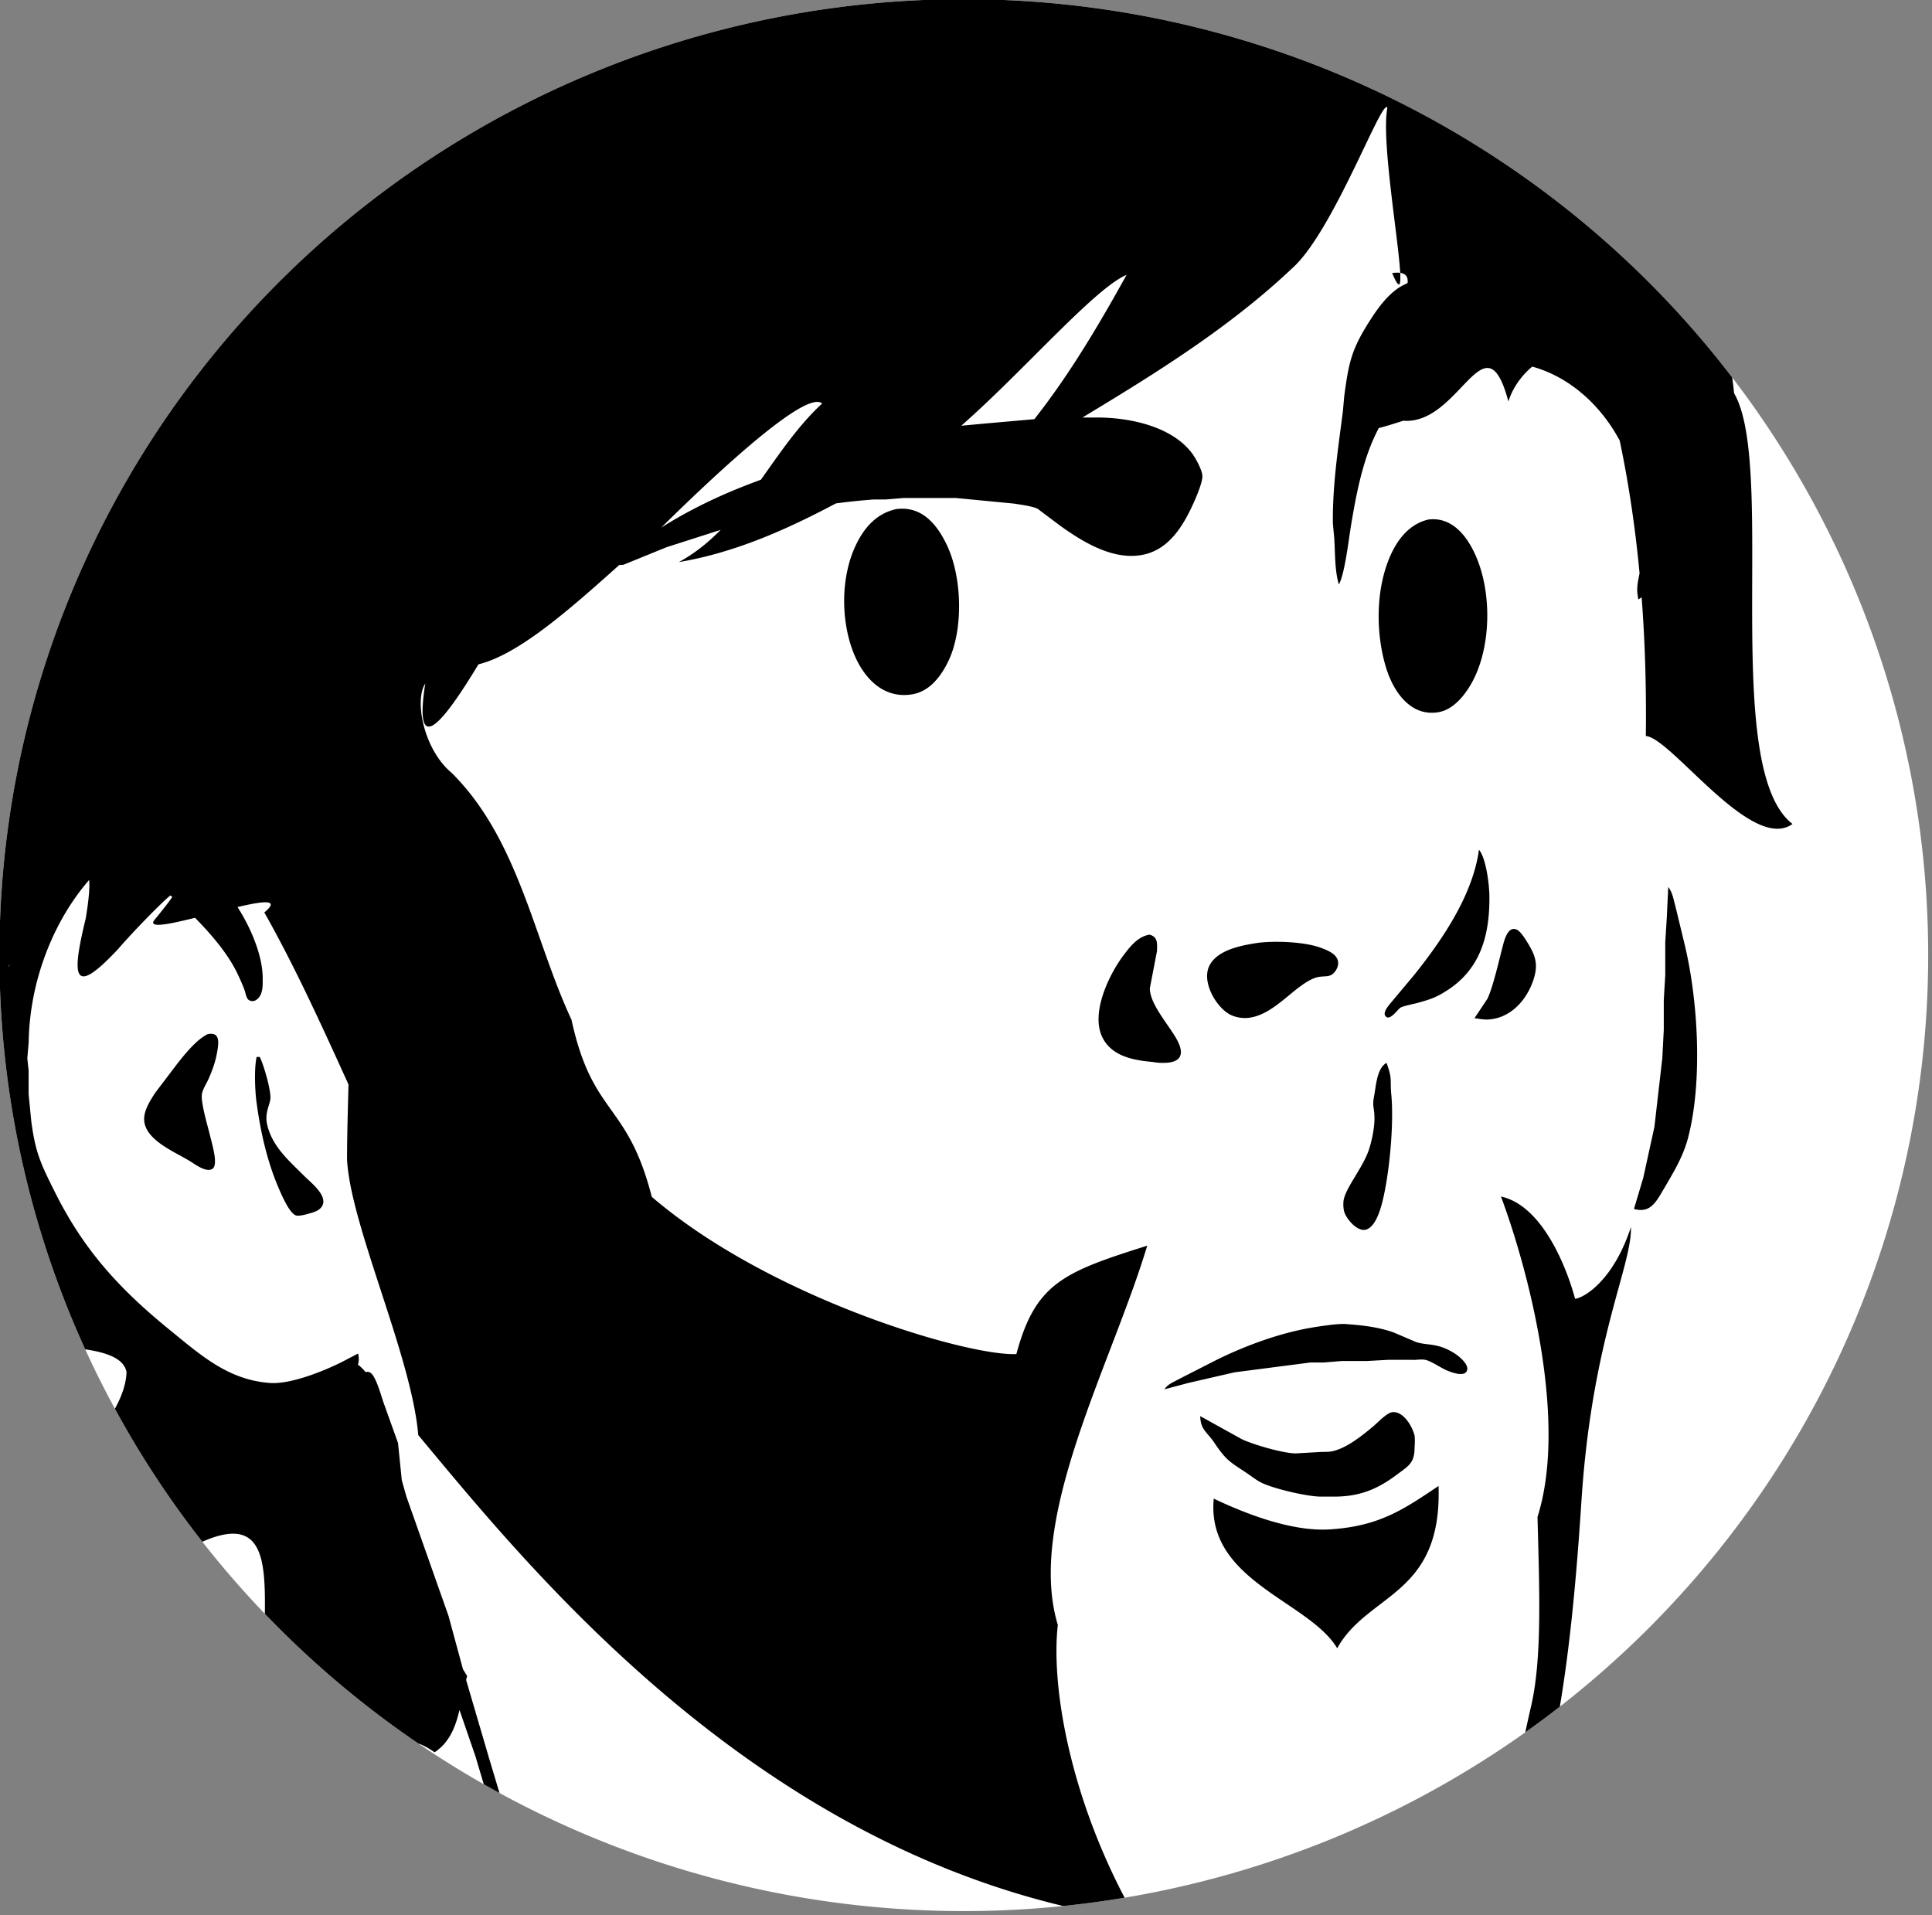
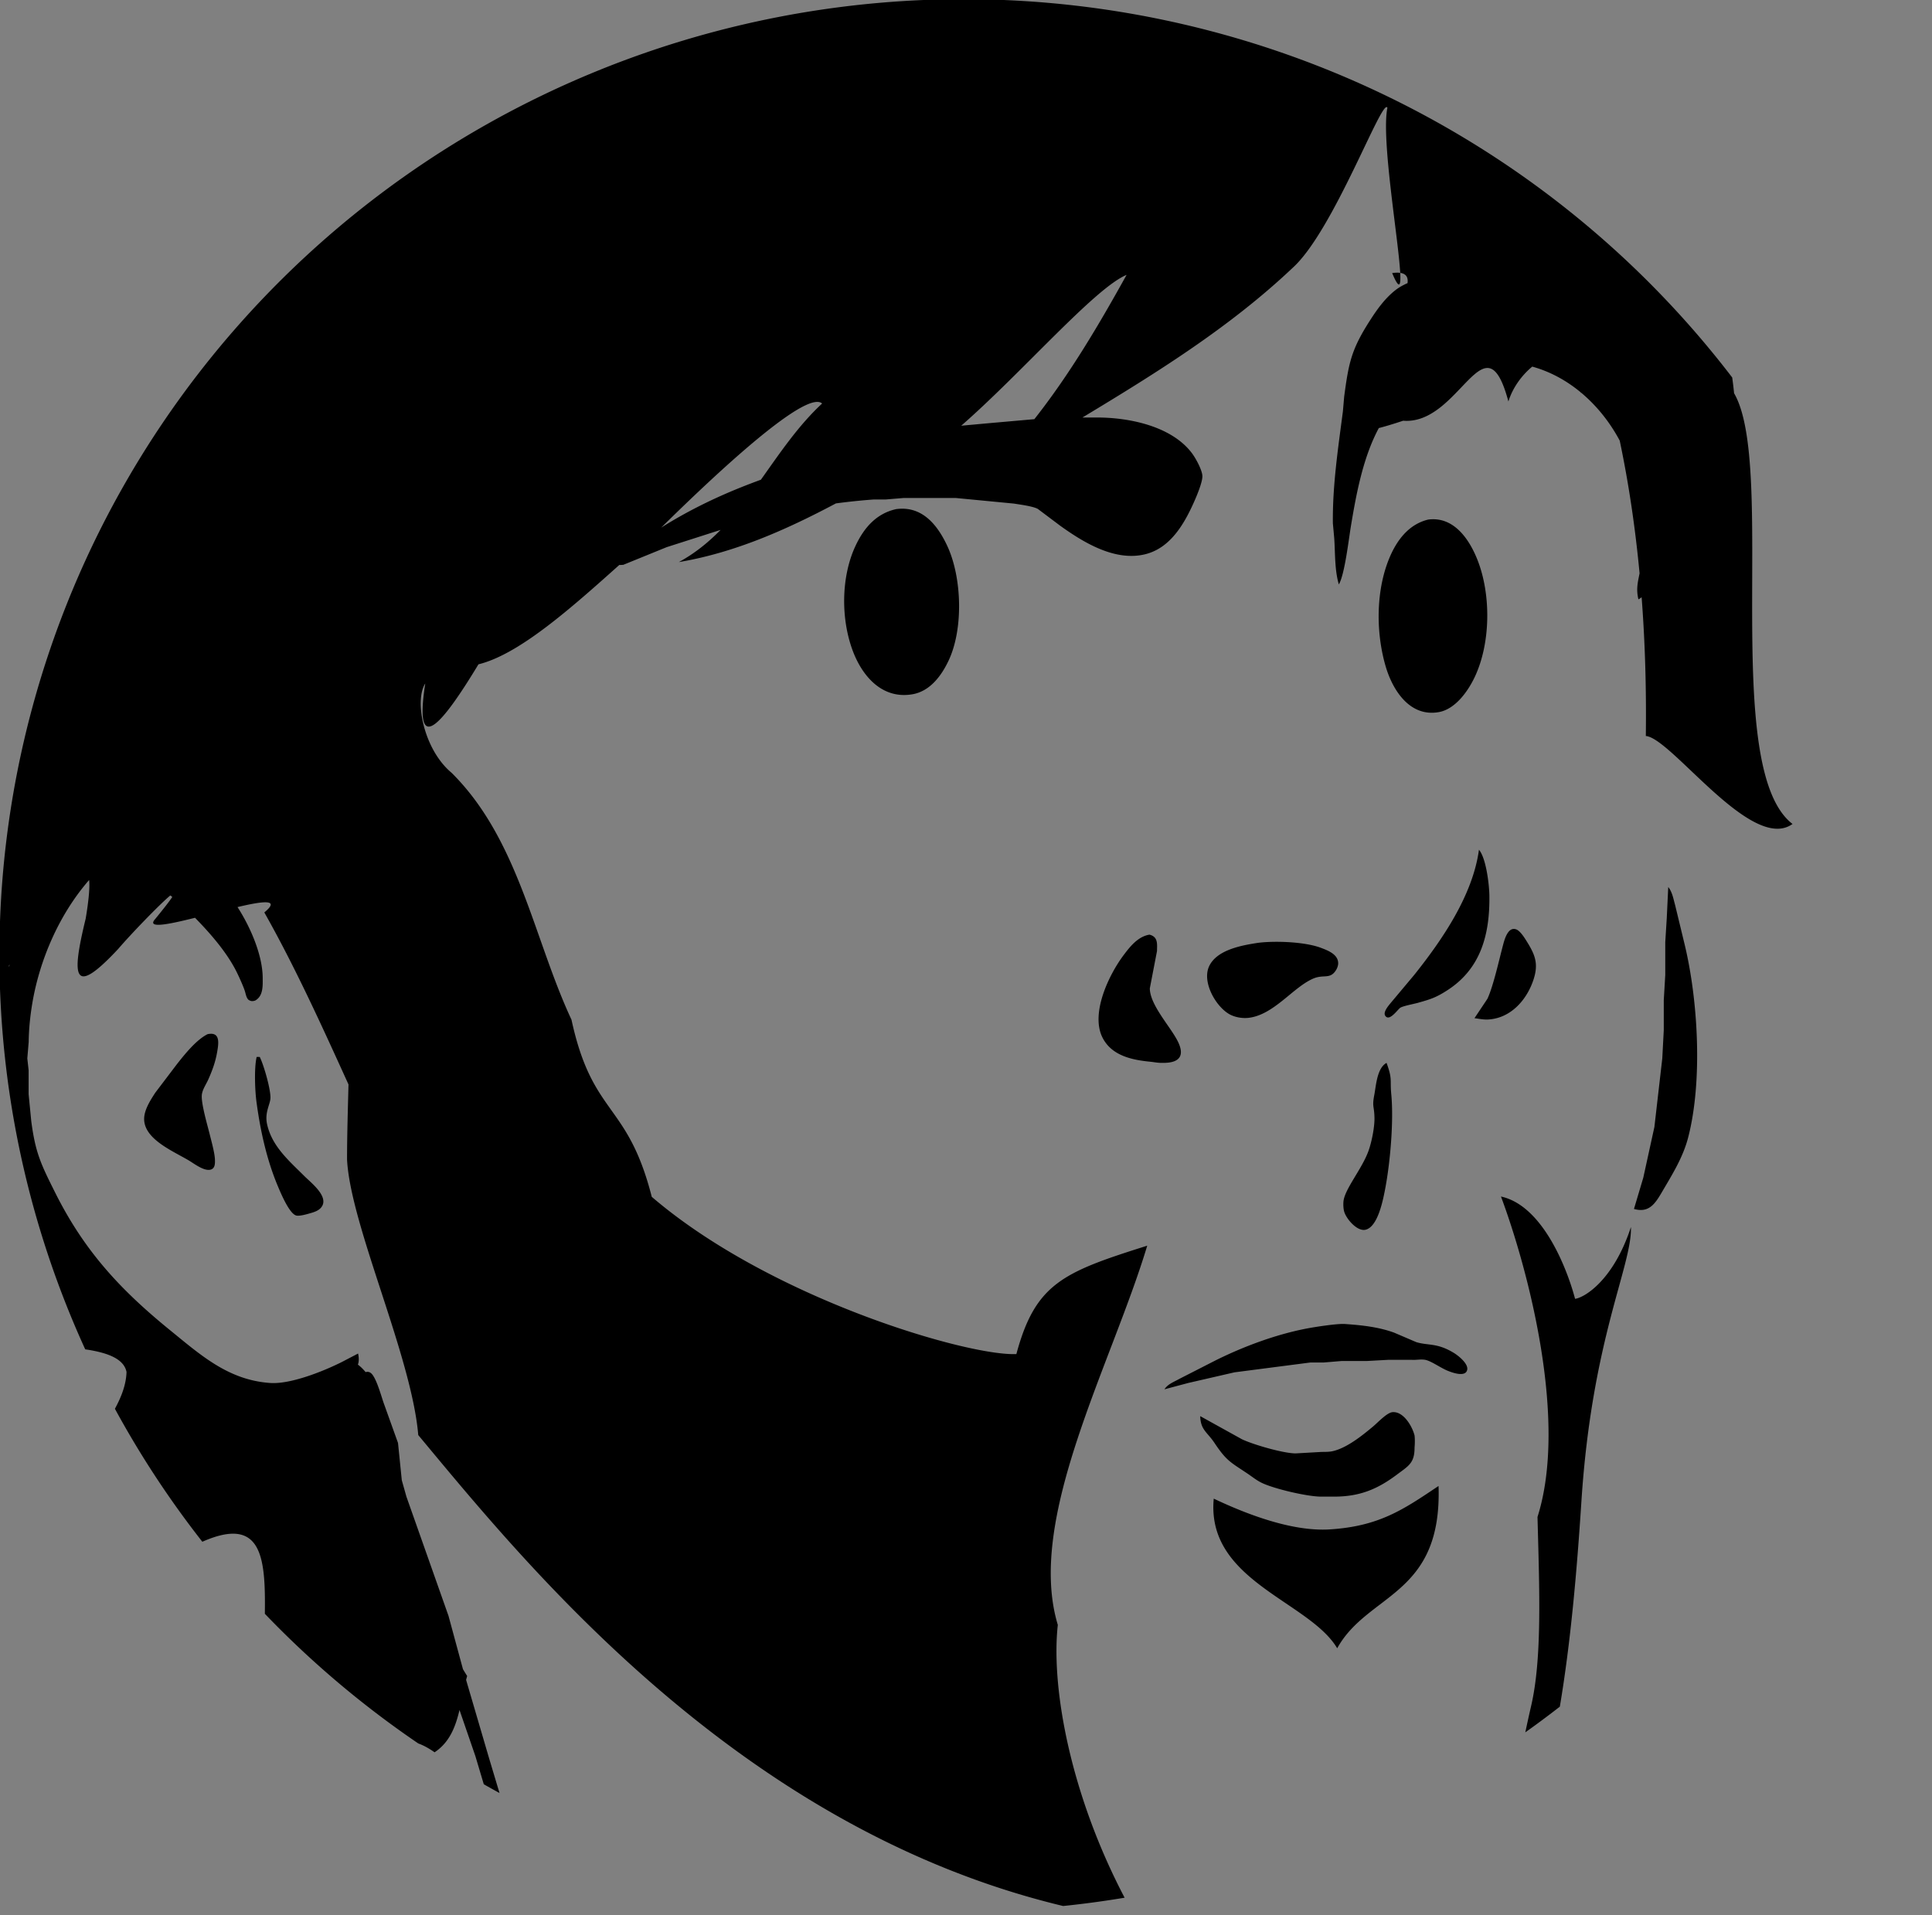
<svg xmlns="http://www.w3.org/2000/svg" version="1.1" id="svg4948" viewBox="0 0 204.8 203.008" height="253.759" width="256">
  <rect x="0" y="0" width="204.8" height="203.008" fill="#808080" stroke="none" />
  <defs id="defs4953" />
  <g transform="translate(-241.213,-833.972)" style="display:inline" id="layer15">
    <g transform="matrix(0.158,0,0,0.158,203.038,782.433)" id="g2215">
-       <path id="rect2046" clip-path="none" style="opacity:1;fill:#ffffff;fill-opacity:1;stroke:none;stroke-width:138.576;stroke-linecap:round;stroke-linejoin:round;stroke-miterlimit:4;stroke-dasharray:none;stroke-dashoffset:7.635;stroke-opacity:1" d="m 1110.102,407.061 a 808.784,801.704 0 0 0 -808.586,801.703 808.784,801.704 0 0 0 808.783,801.705 808.784,801.704 0 0 0 808.783,-801.705 808.784,801.704 0 0 0 -808.783,-801.703 808.784,801.704 0 0 0 -0.197,0 z" transform="matrix(0.8,0,0,0.8,0,-0.002)" />
      <path id="path3210-3-3" style="display:inline;fill:#000000;fill-opacity:1;stroke:none;stroke-width:1.25" d="m 1110.102,407.061 a 808.784,801.704 0 0 0 -808.586,801.703 808.784,801.704 0 0 0 71.969,330.596 c 18.229,2.673 32.406,7.671 34.637,18.979 -0.324,10.491 -4.196,20.673 -9.742,30.863 a 808.784,801.704 0 0 0 73.316,111.522 c 50.381,-22.204 53.055,13.579 52.436,60.422 a 808.784,801.704 0 0 0 128.734,108.779 c 4.015,1.42 8.524,3.803 13.607,7.381 12.688,-8.399 17.61,-21.572 20.896,-35.502 l 13.283,38.58 7.084,23.721 a 808.784,801.704 0 0 0 13.189,7.342 l -8.572,-28.562 -19.451,-66.309 c 0.288,-1.093 0.578,-2.185 0.896,-3.254 -1.202,-1.877 -2.368,-3.786 -3.518,-5.707 l -12.129,-44.73 -35.299,-100 -3.875,-13.75 -3.164,-31.25 -12.111,-33.75 c -2.125,-6.188 -5.338,-18.036 -9.213,-23.361 -1.325,-1.811 -2.768,-2.527 -4.242,-2.557 -0.543,-0.011 -1.089,0.08 -1.637,0.234 -2.008,-2.473 -4.143,-4.575 -6.436,-6.248 0.889,-2.496 0.996,-5.486 0.152,-9.318 l -13.75,7.164 c -15.312,7.663 -42.774,18.711 -59.949,17.523 -34.975,-2.413 -57.913,-23.074 -83.801,-44.111 -42.087,-34.213 -72.125,-66.701 -96.562,-115.576 -11.962,-23.925 -16.562,-33.311 -20.037,-59.998 l -2.199,-22.5 v -20 l -1.102,-10 1.15,-13.75 c 0.125,-10.875 1.237,-21.763 3.037,-32.5 6.101,-36.255 22.452,-74.532 47.666,-103.398 0.599,5.958 -0.216,16.245 -2.877,32.293 -12.037,49.489 -10.979,66.459 27.205,25.578 10.304,-12.081 34.943,-37.667 43.766,-44.918 0.547,0.426 1.089,0.859 1.631,1.291 -2.146,3.238 -6.603,9.056 -14.248,18.387 -7.674,8.419 10.657,4.735 33.32,-0.936 12.788,13.072 26.079,28.314 34.275,44.203 2.025,3.913 6.363,13.438 7.588,17.5 0.762,2.5 1.399,6.913 4.174,7.713 1.45,0.8 3.075,0.425 4.412,0 6.85,-3.787 6.326,-12.45 6.301,-18.963 -0.08,-19.162 -10.307,-42.691 -21.117,-59.44 21.529,-5.086 36.294,-6.979 22.48,4.506 25.866,45.792 48.388,95.443 70.588,144.262 -0.55,21.791 -1.213,43.349 -1.213,62.908 2.753,55.061 54.205,165.06 59.711,231.133 89.738,107.686 268.179,329.675 540.844,394.947 a 808.784,801.704 0 0 0 51.549,-6.959 c -45.799,-87.263 -61.807,-176.771 -56.027,-228.787 -26.842,-88.785 44.708,-217.536 74.992,-318.022 -70.292,22.167 -93.793,31.528 -109.742,90.898 -40.917,1.833 -206.43,-46.659 -305.773,-131.867 -20.467,-80.148 -49.673,-67.159 -67.332,-148.566 C 749.628,1195.159 737.044,1111.737 680.75,1055.863 c -23.431,-19.503 -31.415,-60.789 -22.09,-74.9 -10.281,65.727 16.481,30.439 44.615,-16.088 34.103,-8.328 77.545,-47.04 118.086,-83.301 1.164,-9.8e-4 2.324,-0.048 3.467,-0.176 l 36.25,-14.764 45.266,-14.492 c -10.236,10.449 -21.632,19.723 -35.025,26.998 46.69,-7.841 89.935,-27.021 131.73,-49.219 10.847,-1.442 21.545,-2.556 31.777,-3.287 h 10 l 15,-1.25 h 43.75 l 48.75,4.688 c 5.275,0.862 15.625,2.138 20,4.438 l 18.75,14.088 c 19.712,14.162 45.962,30.151 71.25,23.988 21.5,-5.237 33.138,-25.964 41.426,-44.701 2.075,-4.7 7,-16.436 6.625,-21.248 -0.4,-5.137 -5.588,-14.613 -8.688,-18.75 -17.025,-22.7 -52.376,-29.962 -79.363,-30 h -12.527 c 61.975,-37.36 123.49,-75.588 176.098,-125.338 34.535,-30.923 75.559,-144.082 79.654,-134.426 -5.308,26.022 9.229,109.812 10.744,138.455 5.244,0.753 6.734,4.055 6.141,8.611 -3.832,1.696 -7.299,3.635 -10.109,5.846 -8.512,6.687 -14.849,15.352 -20.674,24.352 -16.275,25.125 -18.489,36 -22.352,65 l -1.086,12.5 c -4.062,31.162 -8.751,62.211 -8.389,93.748 l 1.139,12.5 c 0.863,12.625 0.274,26.513 3.861,38.75 4.875,-8.2 8.275,-37.7 10.1,-48.75 4.404,-26.613 10.106,-57.665 23.434,-82.398 4.894,-1.222 11.557,-3.225 20.428,-6.154 47.591,3.862 68.623,-89.236 88.244,-16.131 3.525,-11.489 11.236,-22.042 20.008,-29.25 14.944,4.132 28.604,11.633 40.523,21.48 -0.013,0.539 -0.023,1.072 -0.047,1.627 0.045,-0.494 0.11,-1.006 0.178,-1.52 13.304,11.023 24.419,24.982 32.695,40.477 7.372,35.011 12.955,72.108 16.654,111.287 -1.473,7.423 -3.042,13.278 -0.967,21.832 0.992,-0.518 1.877,-1.108 2.689,-1.748 2.836,36.996 4.037,75.781 3.52,116.352 21.598,1.719 88.934,98.368 123.037,73.766 -60.789,-46.422 -13.166,-299.686 -49.018,-361.223 -0.43,-4.381 -0.964,-8.783 -1.574,-13.199 a 808.784,801.704 0 0 0 -644.432,-317.271 808.784,801.704 0 0 0 -0.197,0 z m 517.414,331.248 c -0.082,0.911 -0.14,1.799 -0.143,2.631 0.062,-0.897 0.106,-1.773 0.143,-2.631 z M 1476.295,636.578 c -1.792,-0.257 -4.019,-0.221 -6.752,0.168 5.854,14.036 7.366,11.438 6.752,-0.168 z m -229.475,1.689 c -23.073,41.61 -47.705,83.433 -77.353,121.01 l -38.391,3.396 -22.934,2.098 c 51.346,-44.869 112.083,-115.511 138.678,-126.504 z M 987.859,744.814 c 1.482,0.075 2.701,0.509 3.621,1.34 -20.046,18.562 -35.434,41.547 -51.334,63.893 -5.548,2.036 -11.075,4.141 -16.57,6.34 -23.235,9.296 -45.882,20.482 -67.084,33.863 32.678,-32.164 109.846,-106.525 131.367,-105.436 z m 70.148,89.555 c -1.435,0.025 -2.912,0.137 -4.432,0.342 -16.688,3.725 -26.948,15.649 -34.023,30.674 -12.35,26.237 -12.438,61.838 -2.15,88.75 8.2,21.425 24.974,40.213 49.924,35.838 14.762,-2.588 24.325,-15.675 30.275,-28.338 12.5,-26.6 11.162,-69.775 -1.25,-96.25 -7.522,-16.041 -18.791,-30.592 -36.924,-31.012 -0.469,-0.011 -0.942,-0.012 -1.42,-0.004 z m 445.76,8.834 c -1.281,0.007 -2.595,0.094 -3.941,0.27 -16.7,3.962 -26.837,17.925 -33,33.162 -11.025,27.287 -10.937,62.013 -2.725,90 5.925,20.187 20.35,42.575 44.475,38.338 13.975,-2.45 24.625,-17.588 30.275,-29.588 13.3,-28.287 13.675,-68.525 2.463,-97.5 -6.41,-16.547 -18.326,-34.784 -37.547,-34.682 z m 38.559,277.182 c -5.137,38.1 -30.825,75.6 -54.312,105 l -19.912,23.75 c -1.762,2.2 -6.363,7.462 -4.363,10.475 3.45,5.225 10.314,-5.225 12.664,-6.75 2.237,-1.45 11.311,-3.15 14.674,-4.088 10.787,-3.025 15.375,-4.473 25,-10.711 28.262,-18.362 35.362,-47.363 35,-78.926 -0.113,-9.512 -2.712,-31.688 -8.75,-38.75 z m 158.75,31.25 -1.25,26.25 -1.25,20 v 27.5 l -1.25,21.25 v 25 l -1.25,23.75 -6.613,57.5 -9.312,42.5 -7.824,26.248 c 12.312,3.462 17.487,-3.963 23.225,-13.75 8.737,-14.938 17.851,-29.273 22.238,-46.248 12.212,-47.225 8.387,-115.138 -3.125,-162.5 l -7.863,-32.5 c -1.45,-5.188 -2.325,-10.762 -5.725,-15 z m -129.531,35.162 c -5.819,0.045 -8.225,10.511 -9.369,14.838 -3.038,11.537 -7.987,33.713 -12.75,43.75 l -10.85,16.25 c 3.725,0.487 7.475,1.3 11.25,1.125 19.088,-0.938 32.726,-16.45 38.301,-33.625 4.375,-13.475 1.149,-21 -6.088,-32.5 -1.825,-2.912 -5.251,-8.338 -8.576,-9.5 -0.677,-0.237 -1.316,-0.343 -1.918,-0.338 z m -305.518,4.787 c -9.725,1.575 -16.401,10.063 -21.977,17.551 -12.175,16.363 -27.599,48.525 -17.449,68.75 7.562,15.037 24.324,18.698 39.475,20.211 5.375,0.537 6.463,1.151 12.5,1.014 13.45,-0.275 17.063,-6.775 10.838,-18.725 -6.412,-12.338 -23.011,-29.988 -23.111,-43.75 l 6.012,-31.25 c 0.138,-6.287 0.875,-11.963 -6.287,-13.801 z m 107.109,6.008 c -5.841,-0.018 -11.33,0.272 -15.81,0.818 -13.587,2.062 -34.575,5.712 -41.188,19.475 -6.262,13.037 4.975,33.112 16.188,40 4.95,3.038 11.787,4.175 17.5,3.375 21.012,-2.925 36.875,-25.838 53.75,-32.926 8.55,-3.587 13.788,0.901 18.738,-6.774 1.125,-1.738 2.013,-4.076 1.963,-6.176 -0.175,-7.35 -8.701,-10.563 -14.451,-12.738 -9.281,-3.498 -23.839,-5.016 -36.69,-5.055 z m -1063.021,19.15 c -0.179,0.663 -0.361,1.312 -0.537,2 -0.011,-0.439 -0.026,-0.87 -0.037,-1.311 0.185,-0.217 0.386,-0.466 0.574,-0.689 z m 168.725,57.973 c -0.817,0.014 -1.734,0.123 -2.762,0.344 -9.562,4.812 -19.224,16.939 -25.824,25.326 l -18.014,23.75 c -4.1,6.312 -9.55,14.675 -9.338,22.5 0.45,17.087 25.376,26.924 38.176,34.762 4.313,2.65 13.101,9.35 18.363,6.975 3,-1.363 2.911,-5.188 2.836,-7.988 -0.15,-5.575 -2.949,-15.536 -4.361,-21.248 -1.888,-7.65 -7.65,-27.075 -6.562,-33.75 0.725,-4.438 3.599,-8.387 5.424,-12.5 3.35,-7.563 5.839,-14.338 7.289,-22.5 1.212,-6.876 2.67,-15.805 -5.227,-15.67 z m 38.414,19.42 c -2.188,9.325 -1.438,29.013 0,38.75 3.187,23.587 8.624,47.998 17.924,69.998 2.4,5.662 9.288,22.213 15.025,24.176 2.675,0.912 9.3,-1.062 12.125,-1.875 3.375,-0.963 7.038,-2.149 9.25,-5.074 6.625,-8.787 -8.725,-20.45 -14.25,-25.975 -12.9,-12.9 -27.338,-25.05 -31.363,-43.75 -2.025,-9.438 2.414,-16.125 2.826,-21.25 0.575,-7.025 -5.588,-28.413 -8.963,-35 z m 947.572,5 c -7.788,4.275 -8.7,18.038 -10.15,26.25 -2.112,10.687 -0.25,9.7 0,18.75 0.412,7.937 -2.261,21.236 -4.961,28.748 -5.487,15.3 -20.051,32.125 -21.014,42.5 -0.237,2.6 -0.087,6.263 0.688,8.75 1.875,6 10.863,16.65 17.938,14.9 9.962,-2.462 14.25,-23.588 16,-32.4 4.525,-22.762 7.65,-58.323 5.463,-81.248 -1.175,-12.338 1.15,-12.375 -3.963,-26.25 z m 95.967,112.076 c 22.582,60.456 56.401,187.503 30.637,268.707 1.615,61.686 3.947,118.881 -5.445,158.986 -1.455,6.214 -3.076,13.696 -4.789,21.664 a 808.784,801.704 0 0 0 28.961,-21.545 c 8.981,-53.134 14.269,-112.963 18.104,-172.273 8.835,-136.209 42.495,-197.348 41.521,-229.955 -14.6,44.774 -39.061,59.232 -46.848,60.205 -5.84,-22.387 -26.127,-78.002 -62.141,-85.789 z m -132.188,106.854 c -6.681,-0.06 -21.588,2.213 -27.529,3.256 -26.9,4.713 -55.612,15.313 -80,27.5 l -30,15.312 c -4.612,2.625 -9.613,4.25 -12.5,8.75 l 20,-5.324 38.75,-8.912 63.75,-8.264 h 11.25 l 15,-1.25 h 21.25 l 17.5,-0.961 h 20 c 3.787,0.25 7.362,-0.688 11.25,0 5,1 12.75,6.698 18.75,9.148 3.712,1.512 15.137,5.775 16.412,-0.875 0.988,-5.163 -7.562,-11.886 -11.412,-14.211 -13.912,-8.425 -21.263,-5.901 -31.25,-8.889 l -18.75,-8.025 c -13.388,-4.812 -27.15,-6.211 -41.25,-7.211 -0.367,-0.026 -0.775,-0.041 -1.221,-0.045 z m 42.094,73.947 c -0.284,0 -0.571,0.01 -0.859,0.033 -4.675,0.388 -12.326,8.701 -16.264,11.988 -9.088,7.6 -21.95,17.988 -33.75,20.688 -3.963,0.912 -7.325,0.5 -11.25,0.775 l -20,1.137 c -10.375,-0.05 -35.413,-7.324 -45,-11.861 l -35,-19.389 c 0.3,11.613 5.8,13.238 11.975,22.5 10.288,15.425 13.713,16.263 28.025,25.926 3.837,2.6 7.025,5.237 11.25,7.35 10.175,5.088 38.525,11.712 50,11.725 h 11.25 c 20.937,-0.038 35.825,-5.975 52.5,-18.5 9.588,-7.2 14.825,-9.563 14.75,-22.75 0.287,-2.875 0.35,-7.275 0,-10 -1.841,-7.447 -8.806,-19.575 -17.627,-19.621 z m 37.746,61.943 c -29.129,19.483 -49.418,33.779 -91.266,36.412 -30.956,1.948 -68.62,-12.208 -97.26,-25.799 -6.522,69.084 80.158,85.999 103.531,125.496 25.728,-46.479 88.071,-43.694 84.994,-136.109 z" transform="matrix(0.8,0,0,0.8,0,-0.002)" />
    </g>
  </g>
</svg>